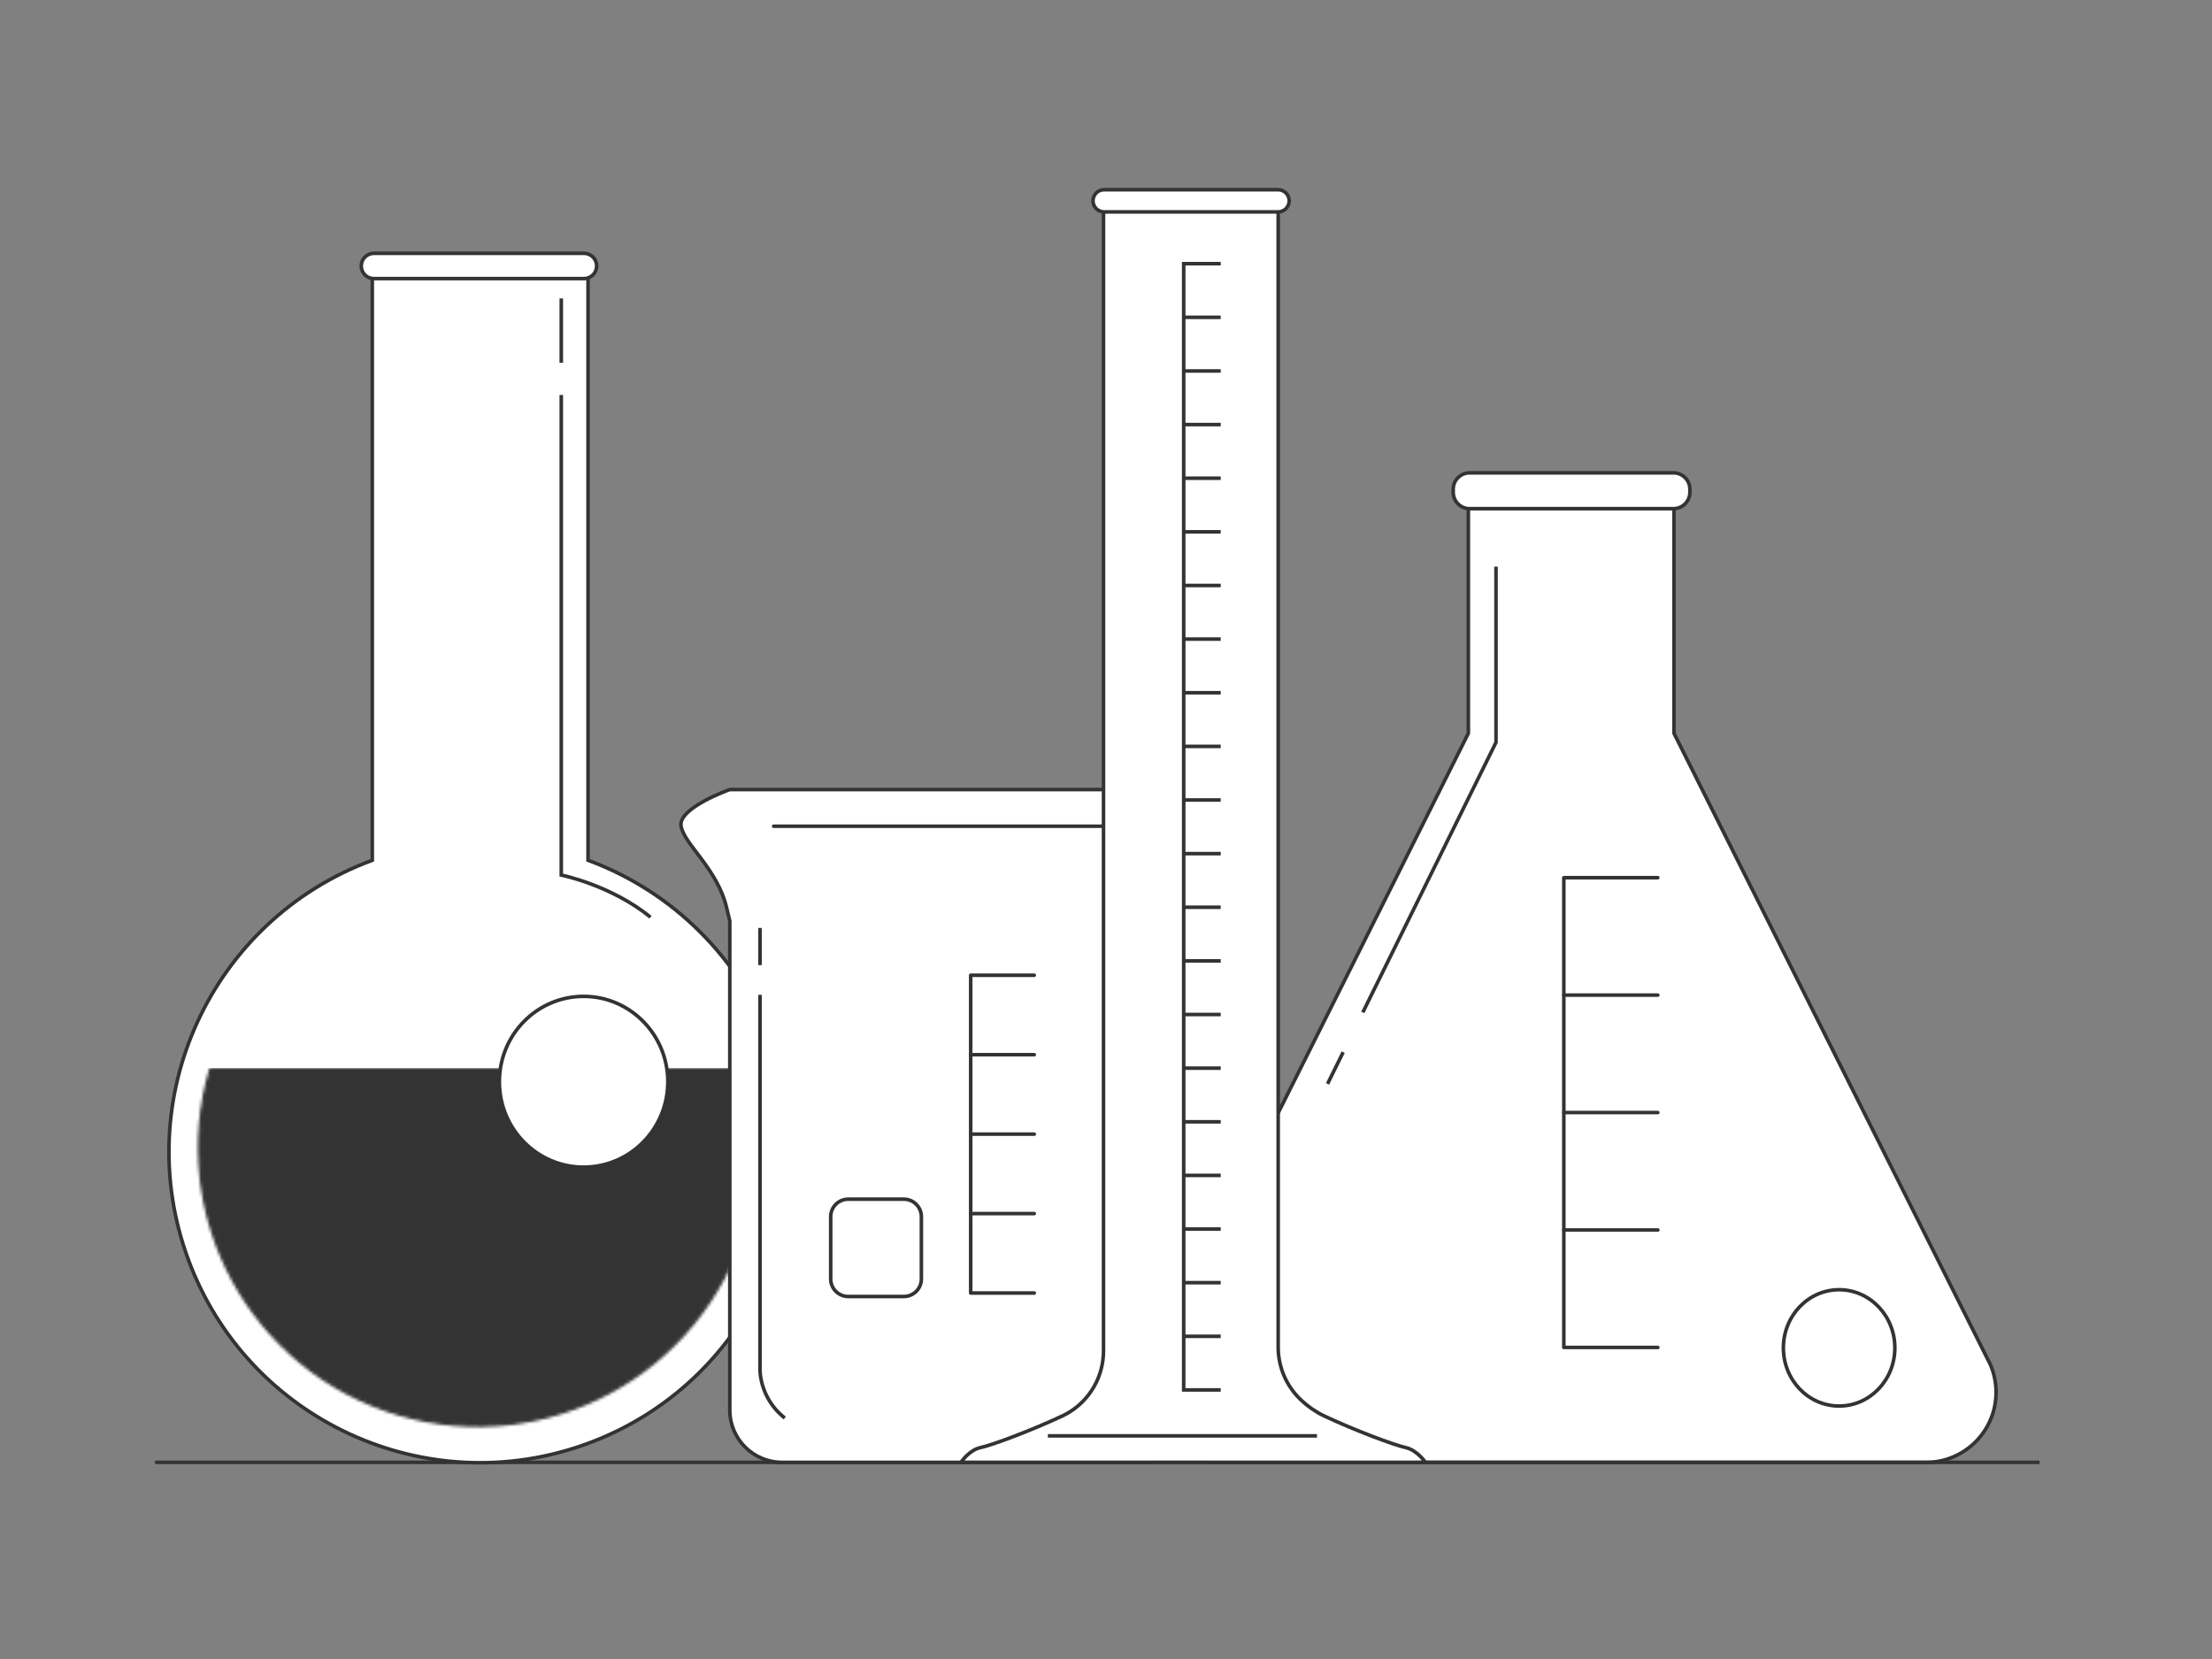
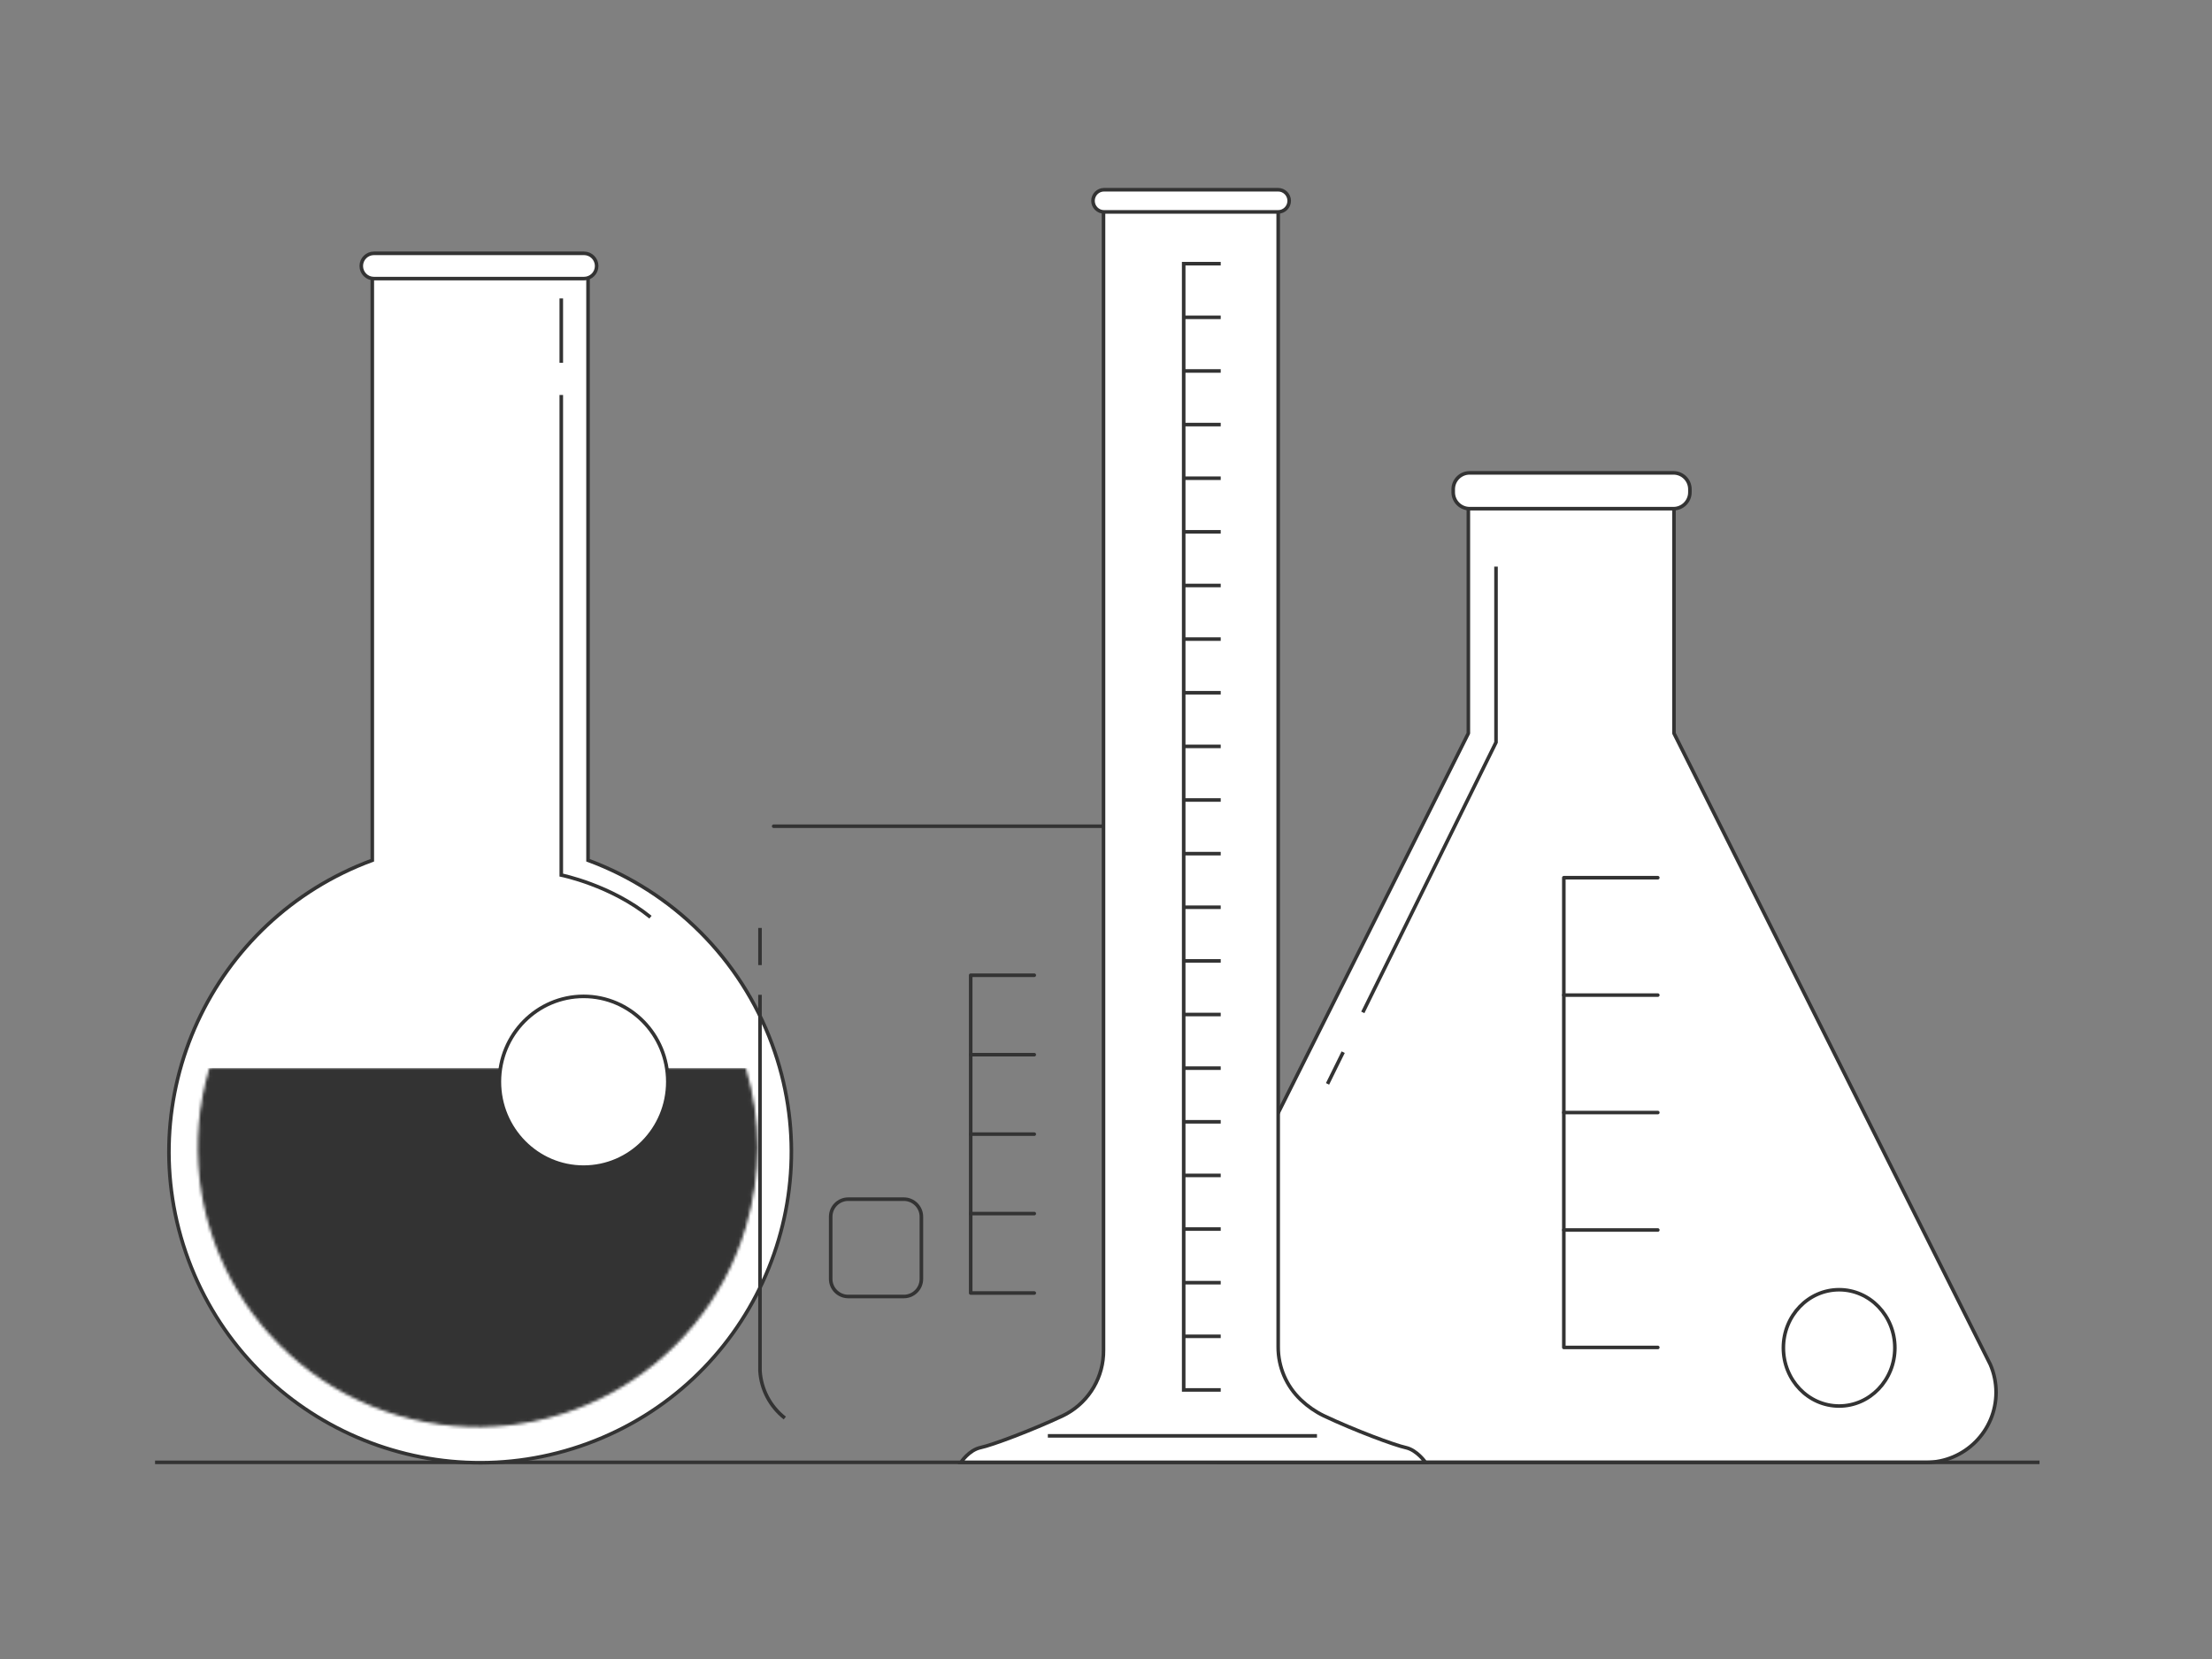
<svg xmlns="http://www.w3.org/2000/svg" id="eGDmi6yUEaX1" viewBox="0 0 800 600" shape-rendering="geometricPrecision" text-rendering="geometricPrecision">
  <rect x="0" y="0" width="800" height="600" fill="#808080" stroke="none" />
  <style>
#eGDmi6yUEaX6_to {animation: eGDmi6yUEaX6_to__to 4200ms linear infinite normal forwards}@keyframes eGDmi6yUEaX6_to__to { 0% {offset-distance: 0%;animation-timing-function: cubic-bezier(0,0,0.58,1)} 14.286% {offset-distance: 15.315%;animation-timing-function: cubic-bezier(0.42,0,1,1)} 35.714% {offset-distance: 26.912%;animation-timing-function: cubic-bezier(0.42,0,1,1)} 57.143% {offset-distance: 55.744%;animation-timing-function: cubic-bezier(0.42,0,1,1)} 78.571% {offset-distance: 83.326%;animation-timing-function: cubic-bezier(0,0,0.58,1)} 95.238% {offset-distance: 100%} 100% {offset-distance: 100%}} #eGDmi6yUEaX6 {animation: eGDmi6yUEaX6_f_p 4200ms linear infinite normal forwards}@keyframes eGDmi6yUEaX6_f_p { 0% {fill: #bad99d} 28.571% {fill: #bad99d} 45.238% {fill: #ffd8d5} 73.81% {fill: #ffd8d5} 83.333% {fill: #bad99d} 100% {fill: #bad99d}} #eGDmi6yUEaX24_to {animation: eGDmi6yUEaX24_to__to 4200ms linear infinite normal forwards}@keyframes eGDmi6yUEaX24_to__to { 0% {transform: translate(104.5px,344.128px)} 7.143% {transform: translate(104.5px,344.128px);animation-timing-function: cubic-bezier(0.42,0,0.58,1)} 28.571% {transform: translate(104.5px,433.867px);animation-timing-function: cubic-bezier(0.42,0,0.58,1)} 50% {transform: translate(104.5px,344.128px);animation-timing-function: cubic-bezier(0.42,0,1,1)} 73.81% {transform: translate(104.5px,415.252px);animation-timing-function: cubic-bezier(0.41,0.225,1,1)} 97.619% {transform: translate(104.5px,344.128px)} 100% {transform: translate(104.5px,344.128px)}}
</style>
  <g transform="matrix(1.074 0 0 1.074 56.079 67.542)">
    <path d="M618.007,396.584L511.488,184.045v-81.157h-69.243v81.157L335.778,396.584c-5.191,11.969.317,25.865,12.298,31.051c2.972,1.28,6.169,1.953,9.405,1.94h238.837c13.05,0,23.631-10.57,23.631-23.608c0-3.233-.66-6.427-1.942-9.383Z" fill="#fff" stroke="#333" stroke-width="1.2" stroke-linecap="round" stroke-linejoin="round" />
    <g mask="url(#eGDmi6yUEaX7)">
      <g>
        <g id="eGDmi6yUEaX6_to" style="offset-path:path('M531.864,423.307L539.455,485.124Q539.303,536.356,538.949,531.662C538.061,517.21,535.683,473.502,531.864,414.623Q535.683,549.774,531.864,490.894Q535.683,482.186,531.864,423.307');offset-rotate:0deg">
          <rect id="eGDmi6yUEaX6" width="387" height="253" rx="0" ry="0" transform="translate(-193.5,-126.5)" fill="#bad99d" />
        </g>
      </g>
      <mask id="eGDmi6yUEaX7" mask-type="alpha" x="-150%" y="-150%" height="400%" width="400%">
        <path d="M567.883,315h-184.111l-38.954,75.06c-6.248,15.004,4.373,31.737,20.158,31.737h221.73c15.785,0,26.419-16.733,20.157-31.737L567.883,315Z" fill="#bad99d" stroke="#333" stroke-width="1.2" stroke-linecap="round" stroke-linejoin="round" />
      </mask>
    </g>
    <path d="M0,429.548h634.586" fill="none" stroke="#333" stroke-width="1.2" stroke-miterlimit="10" />
    <path d="M400.095,291.423l-5.271,10.676" fill="none" stroke="#333" stroke-width="1.2" stroke-miterlimit="10" />
    <path d="M451.558,127.922v59.172l-44.859,90.935" fill="none" stroke="#333" stroke-width="1.2" stroke-miterlimit="10" />
    <path d="M511.316,96.343h-68.635c-3.057,0-5.535,2.475-5.535,5.529v1.003c0,3.054,2.478,5.529,5.535,5.529h68.635c3.057,0,5.535-2.475,5.535-5.529v-1.003c0-3.054-2.478-5.529-5.535-5.529Z" fill="#fff" stroke="#333" stroke-width="1.2" stroke-linecap="round" stroke-linejoin="round" />
    <path d="M506.046,351.308h-31.65" fill="none" stroke="#333" stroke-width="1.2" stroke-linecap="round" stroke-linejoin="round" />
    <path d="M506.046,311.759h-31.65" fill="none" stroke="#333" stroke-width="1.2" stroke-linecap="round" stroke-linejoin="round" />
    <path d="M506.046,272.209h-31.65" fill="none" stroke="#333" stroke-width="1.2" stroke-linecap="round" stroke-linejoin="round" />
    <path d="M567.098,410.585c10.367,0,18.771-8.767,18.771-19.583c0-10.815-8.404-19.583-18.771-19.583-10.366,0-18.77,8.768-18.77,19.583c0,10.816,8.404,19.583,18.77,19.583Z" fill="#fff" stroke="#333" stroke-width="1.2" stroke-miterlimit="10" />
    <path d="M506.046,232.673h-31.65v158.184h31.65" fill="none" stroke="#333" stroke-width="1.2" stroke-linecap="round" stroke-linejoin="round" />
    <path d="M145.802,226.801v-199.448h-72.651v199.448C18.875,246.846,-8.865,307.048,11.2,361.271s80.326,81.935,134.602,61.89c54.277-20.045,82.017-80.246,61.952-134.469-10.607-28.676-33.248-51.294-61.952-61.891Z" fill="#fff" stroke="#333" stroke-width="1.2" stroke-miterlimit="10" />
    <path d="M136.793,70.122v161.667c0,0,16.696,3.339,30.038,14.173" fill="none" stroke="#333" stroke-width="1.2" stroke-miterlimit="10" />
    <path d="M136.793,37.606v21.668" fill="none" stroke="#333" stroke-width="1.2" stroke-miterlimit="10" />
    <path d="M144.442,30.929h-70.749c-2.351,0-4.253-1.9-4.253-4.249s1.902-4.249,4.253-4.262h70.749c2.351,0,4.266,1.913,4.266,4.262s-1.915,4.249-4.266,4.249Z" fill="#fff" stroke="#333" stroke-width="1.2" stroke-linecap="round" stroke-linejoin="round" />
    <g mask="url(#eGDmi6yUEaX25)">
      <g transform="translate(0 95.679)">
        <g id="eGDmi6yUEaX24_to" transform="translate(104.5,344.128)">
          <rect width="265" height="286" rx="0" ry="0" transform="translate(-132.5,-143)" fill="#333" />
        </g>
      </g>
      <mask id="eGDmi6yUEaX25" mask-type="alpha" x="-150%" y="-150%" height="400%" width="400%">
        <path d="M18.869,297C4.207,346.526,32.501,398.545,82.075,413.193C131.649,427.841,183.72,399.574,198.383,350.049c5.125-17.314,5.125-35.736,0-53.049h-179.514Z" fill="#333" stroke="#333" stroke-width="1.2" stroke-linecap="round" stroke-linejoin="round" />
      </mask>
    </g>
    <path d="M144.309,330.141c15.663,0,28.361-12.874,28.361-28.755c0-15.88-12.698-28.754-28.361-28.754-15.662,0-28.36,12.874-28.36,28.754c0,15.881,12.698,28.755,28.36,28.755Z" fill="#fff" stroke="#333" stroke-width="1.2" stroke-miterlimit="10" />
-     <path d="M193.542,202.995c0,0-17.436,6.15-16.419,12.299s12.324,14.358,15.402,27.712c.343,1.491.687,2.877,1.017,4.223v164.676c-.026,9.712,7.833,17.617,17.555,17.643.027,0,.04,0,.066,0h121.763c9.722,0,17.608-7.865,17.621-17.577c0-.026,0-.04,0-.066v-194.447l4.174-11.005c.502-1.32-.171-2.798-1.506-3.3-.29-.105-.581-.158-.885-.158h-158.788Z" fill="#fff" stroke="#333" stroke-width="1.2" stroke-linecap="round" stroke-linejoin="round" />
    <path d="M203.713,272.104v126.684c.396,6.229,3.434,11.982,8.348,15.835" fill="none" stroke="#333" stroke-width="1.2" stroke-miterlimit="10" />
    <path d="M203.713,249.591v12.51" fill="none" stroke="#333" stroke-width="1.2" stroke-miterlimit="10" />
    <path d="M296.072,345.779h-21.412" fill="none" stroke="#333" stroke-width="1.2" stroke-linecap="round" stroke-linejoin="round" />
    <path d="M296.072,319.03h-21.412" fill="none" stroke="#333" stroke-width="1.2" stroke-linecap="round" stroke-linejoin="round" />
    <path d="M296.072,292.268h-21.412" fill="none" stroke="#333" stroke-width="1.2" stroke-linecap="round" stroke-linejoin="round" />
    <path d="M296.072,265.519h-21.412v107.008h21.412" fill="none" stroke="#333" stroke-width="1.2" stroke-linecap="round" stroke-linejoin="round" />
    <path d="M252.138,340.922h-18.705c-3.268,0-5.917,2.647-5.917,5.912v20.956c0,3.265,2.649,5.912,5.917,5.912h18.705c3.268,0,5.917-2.647,5.917-5.912v-20.956c0-3.265-2.649-5.912-5.917-5.912Z" fill="none" stroke="#333" stroke-width="1.2" stroke-miterlimit="10" />
    <path d="M343.322,215.334h-135.011" fill="none" stroke="#333" stroke-width="1.2" stroke-linecap="round" stroke-linejoin="round" />
    <path d="M421.189,424.587c-3.804-.819-17.172-5.78-27.66-10.742-2.801-1.359-5.363-3.141-7.622-5.279-4.94-4.645-7.727-11.124-7.701-17.907v-385.331h-58.821v386.453c.093,8.894-4.702,17.128-12.483,21.444-.383.211-.779.409-1.175.607-10.568,4.961-23.856,9.923-27.74,10.741-3.883.819-6.604,4.962-6.604,4.962h156.411c0,0-2.84-4.117-6.605-4.948Z" fill="#fff" stroke="#333" stroke-width="1.2" stroke-miterlimit="10" />
    <path d="M358.854,25.901h-12.469v379.261h12.469" fill="none" stroke="#333" stroke-width="1.2" stroke-miterlimit="10" />
    <path d="M358.854,43.967h-12.469" fill="none" stroke="#333" stroke-width="1.2" stroke-miterlimit="10" />
    <path d="M358.854,62.033h-12.469" fill="none" stroke="#333" stroke-width="1.2" stroke-miterlimit="10" />
    <path d="M358.854,80.085h-12.469" fill="none" stroke="#333" stroke-width="1.2" stroke-miterlimit="10" />
    <path d="M358.854,98.151h-12.469" fill="none" stroke="#333" stroke-width="1.2" stroke-miterlimit="10" />
    <path d="M358.854,116.203h-12.469" fill="none" stroke="#333" stroke-width="1.2" stroke-miterlimit="10" />
    <path d="M358.854,134.269h-12.469" fill="none" stroke="#333" stroke-width="1.2" stroke-miterlimit="10" />
    <path d="M358.854,152.321h-12.469" fill="none" stroke="#333" stroke-width="1.2" stroke-miterlimit="10" />
    <path d="M358.854,170.387h-12.469" fill="none" stroke="#333" stroke-width="1.2" stroke-miterlimit="10" />
    <path d="M358.854,188.453h-12.469" fill="none" stroke="#333" stroke-width="1.2" stroke-miterlimit="10" />
    <path d="M358.854,206.505h-12.469" fill="none" stroke="#333" stroke-width="1.2" stroke-miterlimit="10" />
    <path d="M358.854,224.571h-12.469" fill="none" stroke="#333" stroke-width="1.2" stroke-miterlimit="10" />
    <path d="M358.854,242.623h-12.469" fill="none" stroke="#333" stroke-width="1.2" stroke-miterlimit="10" />
    <path d="M358.854,260.689h-12.469" fill="none" stroke="#333" stroke-width="1.2" stroke-miterlimit="10" />
    <path d="M358.854,278.742h-12.469" fill="none" stroke="#333" stroke-width="1.2" stroke-miterlimit="10" />
    <path d="M358.854,296.807h-12.469" fill="none" stroke="#333" stroke-width="1.2" stroke-miterlimit="10" />
    <path d="M358.854,314.873h-12.469" fill="none" stroke="#333" stroke-width="1.2" stroke-miterlimit="10" />
    <path d="M358.854,332.925h-12.469" fill="none" stroke="#333" stroke-width="1.2" stroke-miterlimit="10" />
    <path d="M358.854,350.991h-12.469" fill="none" stroke="#333" stroke-width="1.2" stroke-miterlimit="10" />
    <path d="M358.854,369.044h-12.469" fill="none" stroke="#333" stroke-width="1.2" stroke-miterlimit="10" />
    <path d="M358.854,387.109h-12.469" fill="none" stroke="#333" stroke-width="1.2" stroke-miterlimit="10" />
    <path d="M300.641,420.628h90.628" fill="none" stroke="#333" stroke-width="1.2" stroke-miterlimit="10" />
    <path d="M378.18,8.469h-58.596c-2.061,0-3.738-1.676-3.738-3.735s1.651-3.721,3.712-3.735c0,0,.013,0,.026,0h58.596c2.061,0,3.738,1.676,3.738,3.735s-1.677,3.735-3.738,3.735Z" fill="#fff" stroke="#333" stroke-width="1.2" stroke-miterlimit="10" />
  </g>
</svg>